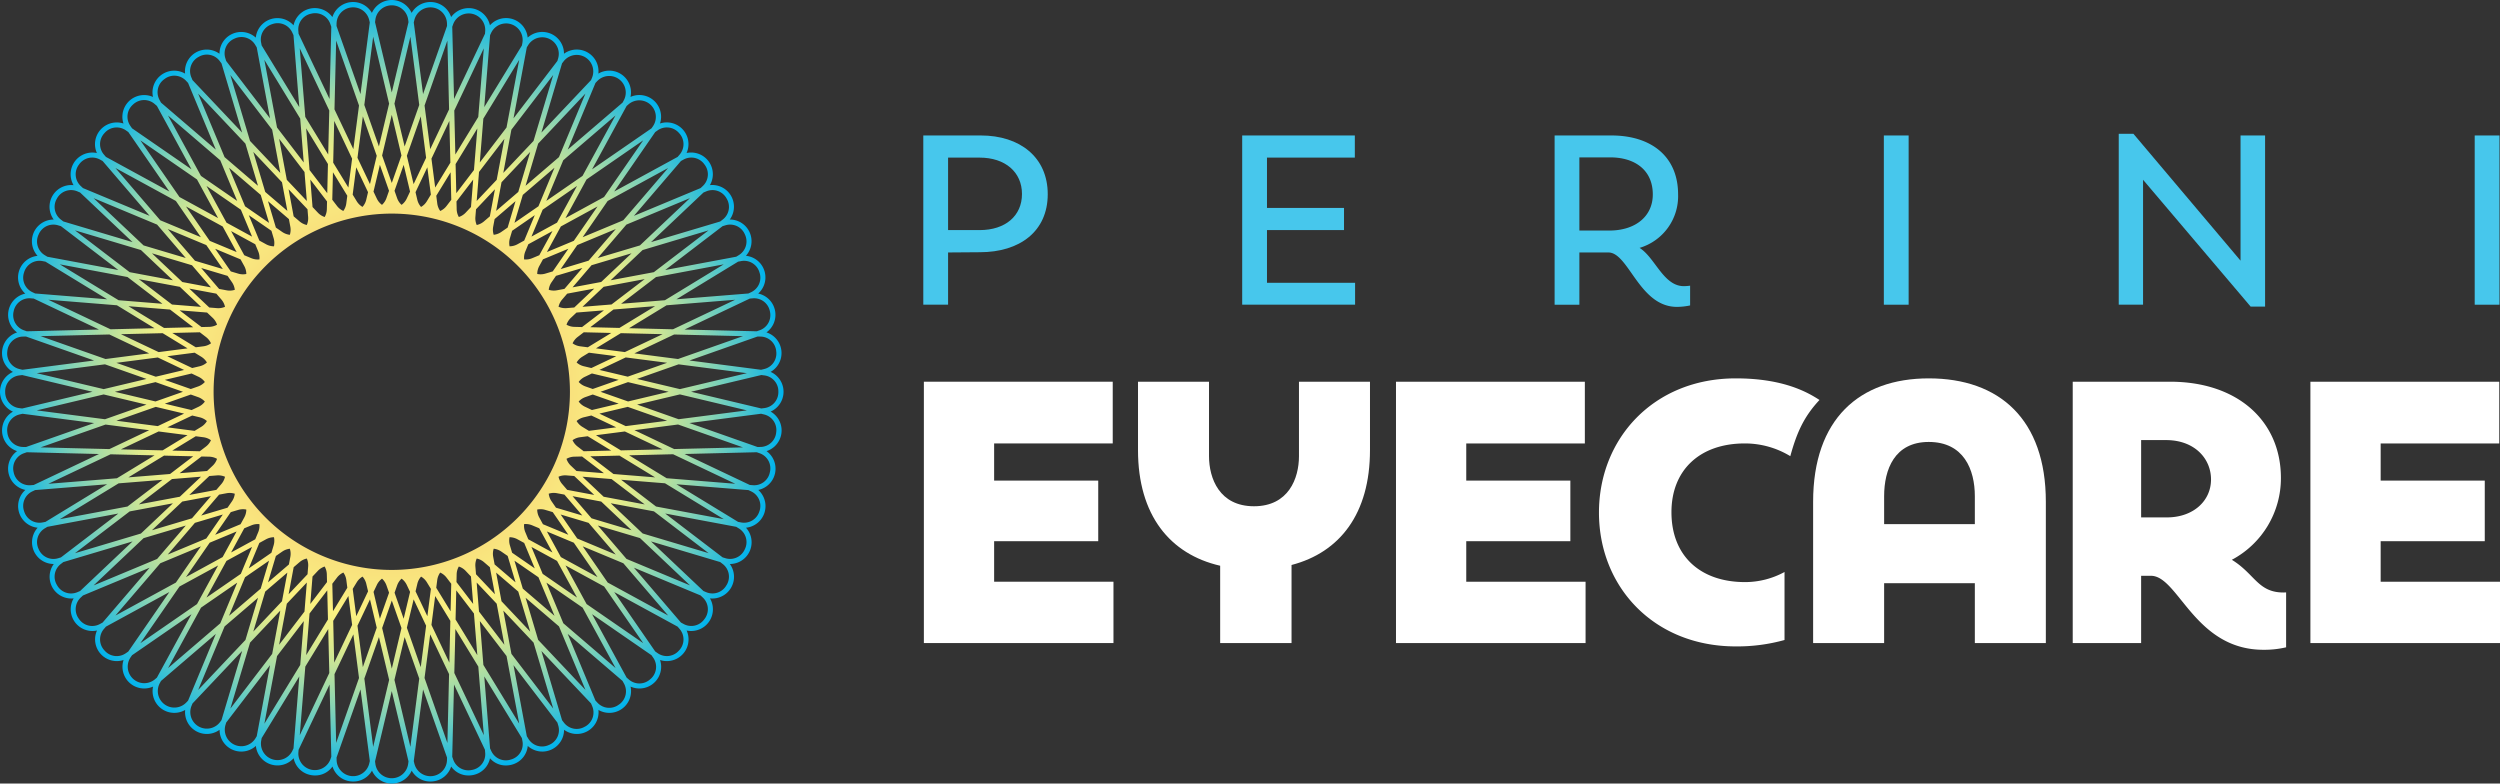
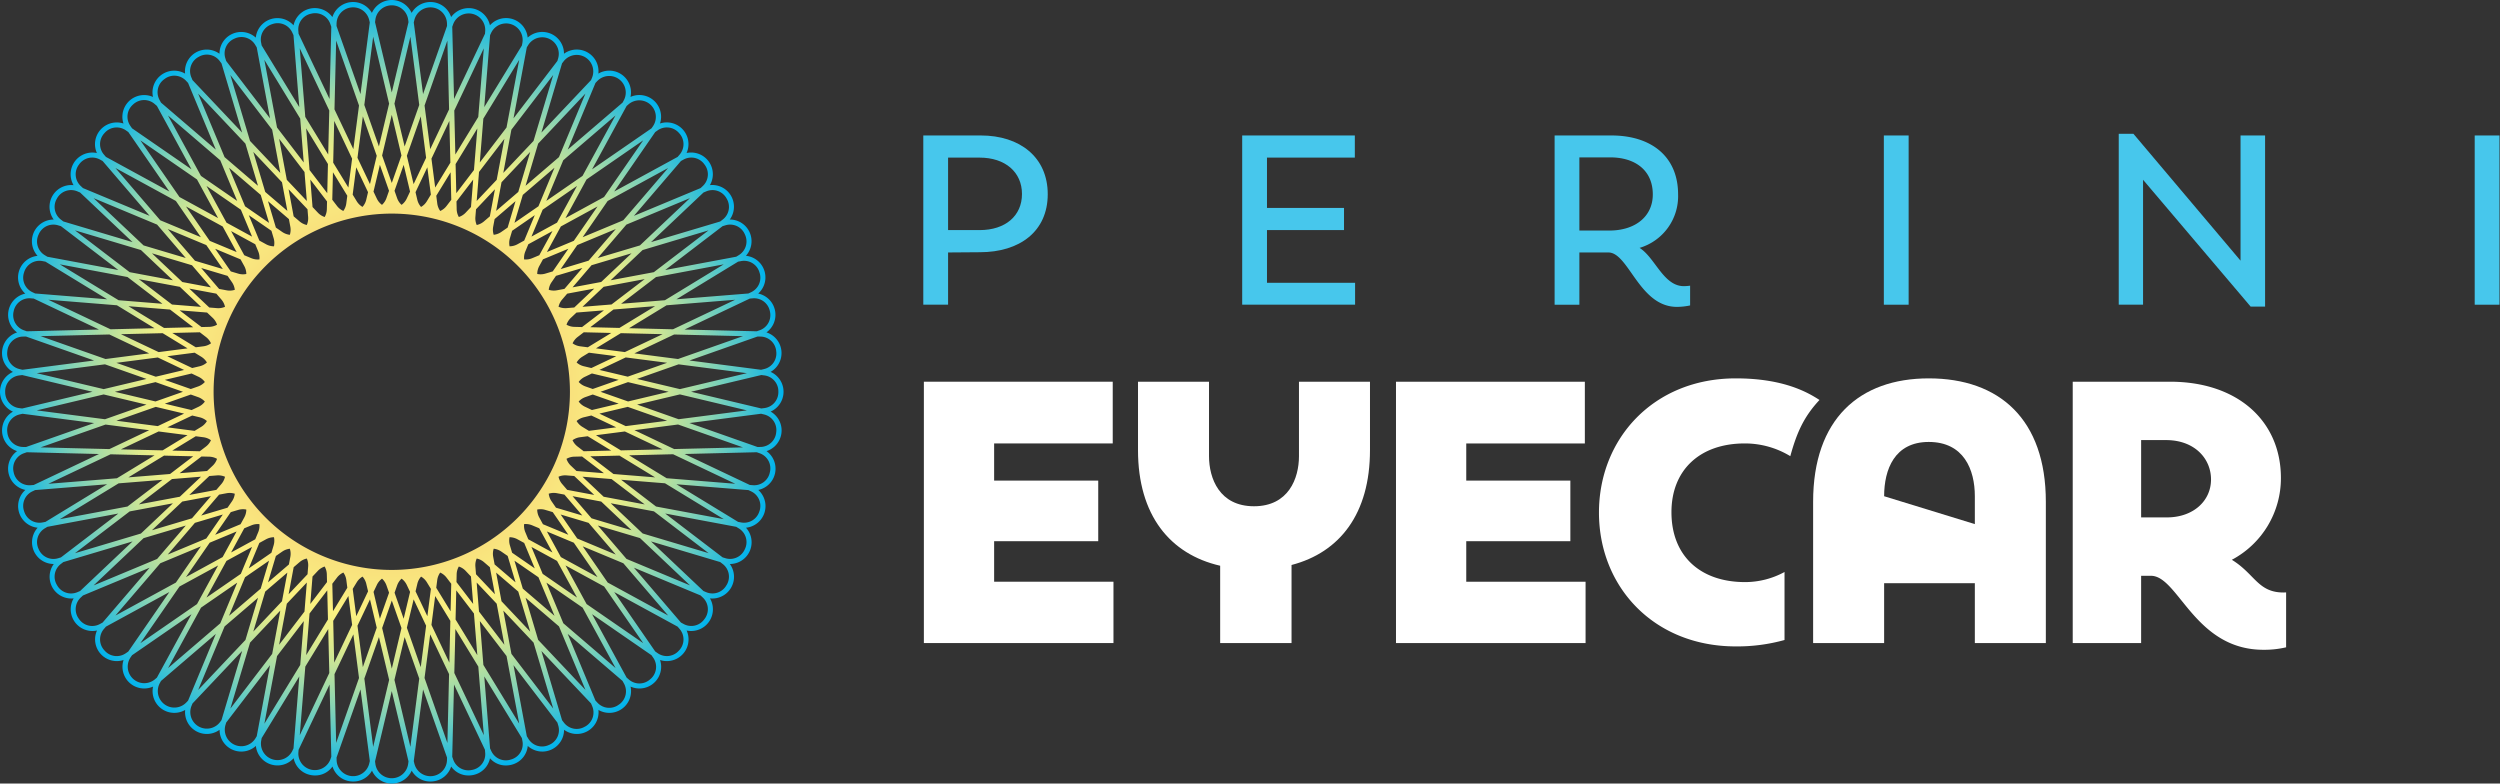
<svg xmlns="http://www.w3.org/2000/svg" viewBox="0 0 468.285 146.77">
  <rect x="0" y="0" width="468.285" height="146.77" fill="#333333" stroke="none" />
  <defs>
    <style>.a{fill:url(#a);}.b{fill:#fff;}.c{fill:#47c7ec;}</style>
    <radialGradient id="a" cx="73.385" cy="73.385" r="73.385" gradientUnits="userSpaceOnUse">
      <stop offset="0" stop-color="#f0a66d" />
      <stop offset="0.576" stop-color="#fbf181" />
      <stop offset="0.612" stop-color="#f2ef85" />
      <stop offset="0.672" stop-color="#dae98f" />
      <stop offset="0.747" stop-color="#b2dfa1" />
      <stop offset="0.835" stop-color="#7bd1b9" />
      <stop offset="0.932" stop-color="#35c0d7" />
      <stop offset="1" stop-color="#00b3ee" />
    </radialGradient>
  </defs>
  <title>logo-dark-bg-alt</title>
  <path class="a" d="M144.346,77.1a4.065,4.065,0,0,0,0-7.438,4.066,4.066,0,0,0-.778-7.4,4.065,4.065,0,0,0-1.546-7.275,4.066,4.066,0,0,0-2.3-7.075,4.065,4.065,0,0,0-3.024-6.794,4.066,4.066,0,0,0-3.72-6.442,4.067,4.067,0,0,0-4.372-6.018,4.066,4.066,0,0,0-4.977-5.527,4.065,4.065,0,0,0-5.527-4.976,4.066,4.066,0,0,0-6.017-4.373,4.066,4.066,0,0,0-6.442-3.718,4.066,4.066,0,0,0-6.8-3.025,4.066,4.066,0,0,0-7.074-2.3A4.065,4.065,0,0,0,84.5,3.2a4.065,4.065,0,0,0-7.4-.778,4.066,4.066,0,0,0-7.438,0,4.065,4.065,0,0,0-7.4.778,4.066,4.066,0,0,0-7.276,1.546,4.065,4.065,0,0,0-7.073,2.3,4.065,4.065,0,0,0-6.8,3.024,4.066,4.066,0,0,0-6.442,3.719,4.066,4.066,0,0,0-6.017,4.372,4.067,4.067,0,0,0-5.528,4.977,4.066,4.066,0,0,0-4.976,5.528,4.066,4.066,0,0,0-4.372,6.018,4.066,4.066,0,0,0-3.72,6.441,4.065,4.065,0,0,0-3.024,6.8,4.066,4.066,0,0,0-2.3,7.074A4.066,4.066,0,0,0,3.2,62.269a4.065,4.065,0,0,0-.777,7.4,4.066,4.066,0,0,0,0,7.438A4.066,4.066,0,0,0,3.2,84.5a4.063,4.063,0,0,0,1.55,7.273,4.066,4.066,0,0,0,2.3,7.077,4.065,4.065,0,0,0,3.025,6.794,4.067,4.067,0,0,0,3.72,6.442,4.065,4.065,0,0,0,4.372,6.017,4.064,4.064,0,0,0,4.977,5.526,4.066,4.066,0,0,0,5.527,4.978,4.066,4.066,0,0,0,6.017,4.372,4.066,4.066,0,0,0,6.442,3.719,4.065,4.065,0,0,0,6.8,3.025,4.065,4.065,0,0,0,7.073,2.3,4.013,4.013,0,0,0,3.134,3.142,4.165,4.165,0,0,0,.871.091,3.937,3.937,0,0,0,3.273-1.68,4.011,4.011,0,0,0,3.443,2.791,3.82,3.82,0,0,0,.43.023,3.98,3.98,0,0,0,3.523-2.041,4.065,4.065,0,0,0,7.436,0,3.979,3.979,0,0,0,3.522,2.041,3.826,3.826,0,0,0,.431-.023,4.013,4.013,0,0,0,3.443-2.791,3.935,3.935,0,0,0,3.273,1.68,4.148,4.148,0,0,0,.87-.091,4.014,4.014,0,0,0,3.131-3.127,3.89,3.89,0,0,0,2.984,1.344,4.249,4.249,0,0,0,1.3-.205,4.012,4.012,0,0,0,2.788-3.453,4.066,4.066,0,0,0,6.8-3.025,4.066,4.066,0,0,0,6.442-3.718,4.066,4.066,0,0,0,6.017-4.373,4.065,4.065,0,0,0,5.527-4.977,4.065,4.065,0,0,0,4.977-5.526,4.067,4.067,0,0,0,4.372-6.018,4.066,4.066,0,0,0,3.719-6.442,4.066,4.066,0,0,0,3.026-6.794,4.067,4.067,0,0,0,2.3-7.077,4.063,4.063,0,0,0,1.548-7.273,4.066,4.066,0,0,0,.777-7.4Zm1.452-3.719a3,3,0,0,1-2.7,3.069l-.49.064-13.16-3.133,13.16-3.133.49.063A3,3,0,0,1,145.8,73.385ZM73.385,106.756a33.372,33.372,0,1,1,33.371-33.371A33.372,33.372,0,0,1,73.385,106.756ZM54.117,41.041l.268,1.435a3.081,3.081,0,0,1-.095,1.506,3.09,3.09,0,0,1-1.414-.525l-1.2-.829L50.2,37.683Zm-.058-5.586L57.6,39.2l.117,1.455a3.088,3.088,0,0,1-.252,1.488,3.087,3.087,0,0,1-1.351-.672l-1.109-.95Zm-2.8,9.175a3.086,3.086,0,0,1,.063,1.509,3.1,3.1,0,0,1-1.462-.375l-1.28-.7L46.6,40.3l4.246,2.931ZM48.374,47.1a3.1,3.1,0,0,1,.22,1.494,3.079,3.079,0,0,1-1.492-.221l-1.348-.562-2.471-4.529,4.53,2.471Zm-2.61,2.758a3.1,3.1,0,0,1,.375,1.462,3.081,3.081,0,0,1-1.508-.063l-1.4-.417L40.3,46.6l4.762,1.984Zm-2.308,3.017a3.086,3.086,0,0,1,.525,1.413,3.1,3.1,0,0,1-1.505.1l-1.435-.269L37.683,50.2l4.944,1.475Zm-1.98,3.24a3.1,3.1,0,0,1,.671,1.354,3.113,3.113,0,0,1-1.488.251L39.2,57.6l-3.749-3.545,5.071.95Zm-1.631,3.43a3.09,3.09,0,0,1,.809,1.274,3.08,3.08,0,0,1-1.453.406l-1.459.036-4.1-3.133,5.142.415Zm-1.262,3.582a3.09,3.09,0,0,1,.937,1.183,3.081,3.081,0,0,1-1.4.555l-1.448.188-4.4-2.687,5.158-.125ZM37.7,66.822A3.09,3.09,0,0,1,38.757,67.9a3.088,3.088,0,0,1-1.337.7L36,68.938,31.34,66.726l5.116-.664Zm-.491,3.767a3.082,3.082,0,0,1,1.162.961,3.094,3.094,0,0,1-1.256.835l-1.378.485-4.866-1.713,5.019-1.195Zm-.094,3.8a3.084,3.084,0,0,1,1.256.835,3.082,3.082,0,0,1-1.162.961l-1.319.626-5.019-1.194L35.739,73.9ZM36,77.832l1.419.338a3.086,3.086,0,0,1,1.337.7A3.084,3.084,0,0,1,37.7,79.948l-1.246.76-5.116-.664Zm.668,3.884,1.448.187a3.094,3.094,0,0,1,1.4.556,3.09,3.09,0,0,1-.937,1.183l-1.159.886L32.266,84.4Zm1.073,3.792,1.459.035a3.091,3.091,0,0,1,1.453.406,3.094,3.094,0,0,1-.808,1.275l-1.061,1-5.142.415Zm1.463,3.658,1.454-.117a3.113,3.113,0,0,1,1.487.252,3.09,3.09,0,0,1-.67,1.353l-.95,1.107-5.071.95Zm1.836,3.487,1.435-.269a3.114,3.114,0,0,1,1.505.1,3.086,3.086,0,0,1-.525,1.413l-.829,1.2L37.683,96.57Zm2.191,3.276,1.4-.417a3.07,3.07,0,0,1,1.508-.064,3.091,3.091,0,0,1-.375,1.462l-.7,1.281L40.3,100.174Zm2.522,3.028L47.1,98.4a3.09,3.09,0,0,1,1.492-.22,3.1,3.1,0,0,1-.22,1.493l-.561,1.347-4.53,2.47Zm2.825,2.747,1.28-.7a3.128,3.128,0,0,1,1.462-.374,3.082,3.082,0,0,1-.063,1.508l-.416,1.4-4.247,2.93Zm3.1,2.438,1.2-.829a3.1,3.1,0,0,1,1.415-.525,3.081,3.081,0,0,1,.095,1.506l-.268,1.435L50.2,109.087Zm3.333,2.1,1.109-.951a3.1,3.1,0,0,1,1.351-.671,3.088,3.088,0,0,1,.252,1.488l-.117,1.455-3.544,3.749ZM109.35,68.6a3.1,3.1,0,0,1-1.338-.7,3.093,3.093,0,0,1,1.056-1.078l1.245-.76,5.117.664-4.661,2.212Zm.75-3.546-1.447-.188a3.085,3.085,0,0,1-1.4-.555,3.093,3.093,0,0,1,.938-1.183l1.159-.886,5.158.125Zm-1.072-3.792-1.459-.036a3.08,3.08,0,0,1-1.453-.406,3.1,3.1,0,0,1,.808-1.274l1.06-1,5.143-.415ZM107.565,57.6l-1.454.118a3.175,3.175,0,0,1-1.487-.257,3.083,3.083,0,0,1,.67-1.348l.95-1.108,5.071-.95Zm-1.836-3.487-1.435.269a3.106,3.106,0,0,1-1.506-.1,3.088,3.088,0,0,1,.526-1.413l.829-1.2,4.944-1.475Zm-2.192-3.275-1.4.417a3.078,3.078,0,0,1-1.507.063,3.1,3.1,0,0,1,.375-1.462l.7-1.28,4.763-1.984Zm-2.521-3.029-1.348.562a3.079,3.079,0,0,1-1.492.221A3.076,3.076,0,0,1,98.4,47.1l.561-1.347,4.529-2.471Zm-2.825-2.746-1.281.7a3.087,3.087,0,0,1-1.461.375,3.1,3.1,0,0,1,.062-1.509l.417-1.4,4.247-2.931Zm-3.1-2.438-1.2.829a3.085,3.085,0,0,1-1.414.526,3.1,3.1,0,0,1-.1-1.507l.269-1.435,3.917-3.359Zm-3.334-2.1-1.108.95a3.087,3.087,0,0,1-1.351.672,3.076,3.076,0,0,1-.252-1.488l.117-1.455,3.544-3.749Zm.892,65.2-.269-1.434a3.1,3.1,0,0,1,.1-1.507,3.085,3.085,0,0,1,1.414.526l1.2.829,1.475,4.945Zm.058,5.587-3.544-3.749-.117-1.455a3.087,3.087,0,0,1,.251-1.488,3.083,3.083,0,0,1,1.352.671l1.108.951Zm2.8-9.176a3.094,3.094,0,0,1-.062-1.508,3.1,3.1,0,0,1,1.461.374l1.281.7,1.984,4.764-4.247-2.931Zm2.885-2.47a3.076,3.076,0,0,1-.22-1.494,3.079,3.079,0,0,1,1.492.221l1.348.561,2.47,4.53-4.529-2.471Zm2.61-2.759a3.091,3.091,0,0,1-.375-1.462,3.066,3.066,0,0,1,1.507.064l1.4.417,2.93,4.245L101.7,98.191Zm2.308-3.016a3.1,3.1,0,0,1-.526-1.413,3.106,3.106,0,0,1,1.506-.1l1.435.269,3.358,3.917L104.143,95.1Zm1.98-3.24a3.092,3.092,0,0,1-.671-1.353,3.091,3.091,0,0,1,1.488-.252l1.454.117,3.75,3.545-5.071-.95Zm1.63-3.43a3.094,3.094,0,0,1-.808-1.275,3.091,3.091,0,0,1,1.453-.406l1.459-.035,4.1,3.133-5.142-.415Zm1.263-3.582a3.093,3.093,0,0,1-.938-1.183,3.1,3.1,0,0,1,1.4-.556l1.447-.187,4.4,2.687-5.158.125Zm.881-3.694a3.087,3.087,0,0,1-1.056-1.079,3.1,3.1,0,0,1,1.338-.7l1.419-.338,4.661,2.212-5.117.664Zm.491-3.767a3.093,3.093,0,0,1-1.163-.961,3.088,3.088,0,0,1,1.257-.835l1.378-.485,4.866,1.713-5.019,1.194Zm.094-3.8a3.1,3.1,0,0,1-1.257-.835,3.093,3.093,0,0,1,1.163-.961l1.319-.627,5.019,1.195-4.866,1.713Zm2.626-3.088,4.932-2.34,7.759,1.006-7.381,2.6Zm4.773-3.341-5.414-.7,4.659-2.843,7.823.19Zm-1.016-4.524-5.457-.133,4.337-3.315,7.8-.628Zm-1.484-4.392-5.441.439,3.967-3.751,7.693-1.441Zm-1.934-4.214-5.365,1.005,3.553-4.144,7.5-2.237Zm-2.362-3.99L105.025,50.4l3.1-4.492,7.224-3.008Zm-2.769-3.719-5.039,2.1,2.613-4.792,6.871-3.747Zm-3.142-3.408-4.792,2.614,2.1-5.04,6.44-4.445Zm-3.481-3.062-4.493,3.1,1.561-5.232,5.941-5.094Zm-3.781-2.685-4.144,3.553,1.005-5.364,5.376-5.687Zm-4.041-2.271-3.75,3.966.438-5.44L94.482,26Zm-4.258-1.838L85.47,36.19l-.132-5.456,4.075-6.68Zm-.144,1.79-.414,5.142-1,1.06a3.083,3.083,0,0,1-1.274.809,3.091,3.091,0,0,1-.406-1.453l-.035-1.46Zm-30.655-1.79-.629-7.8,4.076,6.68L61.3,36.19Zm3.277,5.888-.035,1.46a3.1,3.1,0,0,1-.406,1.454,3.089,3.089,0,0,1-1.274-.81l-1-1.06-.415-5.142Zm-3.784-.084-3.75-3.966L52.287,26l4.753,6.218Zm-3.647,1.858-4.145-3.553-2.236-7.5,5.376,5.687ZM50.4,41.747l-4.493-3.1L42.9,31.422l5.942,5.093Zm-3.181,2.576-4.792-2.614-3.748-6.871,6.441,4.445Zm-2.895,2.893-5.039-2.1-4.445-6.441,6.87,3.748ZM41.745,50.4l-5.231-1.561L31.421,42.9l7.224,3.008Zm-2.228,3.434-5.366-1.005L28.464,47.45l7.5,2.237Zm-1.859,3.648-5.44-.439L26,52.287l7.692,1.441ZM36.191,61.3l-5.458.133-6.68-4.076,7.8.628Zm-1.06,3.955-5.413.7L22.649,62.6l7.823-.19ZM34.49,69.3l-5.309,1.264-7.382-2.6,7.76-1.006Zm-.214,4.088L29.127,75.2l-7.612-1.812,7.612-1.812Zm-5.1,2.823,5.309,1.264-4.931,2.341L21.8,78.806Zm.537,4.606,5.413.7-4.659,2.843-7.823-.19Zm1.015,4.524,5.458.132-4.338,3.315-7.8.629Zm1.485,4.392,5.441-.439-3.968,3.751L26,94.483Zm1.933,4.214,5.366-1.005-3.553,4.144-7.5,2.236Zm2.363,3.989,5.231-1.56-3.1,4.491-7.224,3.009Zm2.769,3.719,5.039-2.1-2.614,4.792-6.87,3.747Zm3.142,3.409,4.792-2.614-2.1,5.04-6.441,4.444Zm3.48,3.062,4.494-3.1-1.561,5.233L42.9,115.348Zm3.781,2.684,4.145-3.553-1.005,5.364-5.376,5.688Zm4.042,2.272,3.75-3.967-.438,5.441-4.753,6.217Zm4.257,1.837L61.3,110.58l.132,5.456-4.076,6.679Zm.144-1.789.415-5.142,1-1.061a3.1,3.1,0,0,1,1.274-.809,3.1,3.1,0,0,1,.406,1.454l.035,1.459Zm30.655,1.789.629,7.8-4.075-6.679.132-5.456Zm-3.276-5.888.035-1.459a3.091,3.091,0,0,1,.406-1.453,3.091,3.091,0,0,1,1.274.808l1,1.061.414,5.142Zm3.784.084,3.75,3.967,1.44,7.691-4.752-6.217Zm3.647-1.858,4.144,3.554,2.237,7.5-5.376-5.688Zm3.432-2.231,4.493,3.1,3.009,7.225-5.941-5.094Zm3.182-2.576,4.792,2.614,3.747,6.871-6.44-4.445Zm2.895-2.893,5.039,2.1,4.445,6.441-6.87-3.747Zm2.577-3.181,5.231,1.56,5.092,5.94-7.224-3.009Zm2.228-3.434,5.366,1.005,5.686,5.376-7.5-2.237Zm1.858-3.648,5.441.439,6.219,4.753-7.692-1.441Zm1.468-3.821,5.457-.132,6.681,4.076-7.8-.629Zm1.059-3.954,5.414-.7,7.068,3.355-7.823.19Zm.641-4.044,5.31-1.264,7.381,2.6-7.759,1.007Zm.215-4.087,5.149-1.812,7.612,1.812L117.643,75.2Zm6.841-2.408,7.774-2.736L139.9,69.9l-12.543,2.987Zm7.67-3.73-8.172-1.06,7.445-3.534,12.89.313Zm-.936-5.571-8.239-.2,7.036-4.294,12.853-1.036Zm-1.512-5.443-8.216.663,6.55-5.006,12.675-2.375Zm-2.074-5.255-8.1,1.518,5.989-5.662,12.358-3.687Zm-2.61-5.01-7.9,2.356,5.363-6.256,11.9-4.956Zm-3.12-4.709-7.609,3.168,4.681-6.783,11.321-6.174Zm-3.6-4.356L105.92,40.85l3.947-7.236L120.48,26.29Zm-4.032-3.957-6.783,4.682,3.169-7.61,9.789-8.392ZM104.7,29.43,98.445,34.8l2.356-7.9,8.859-9.372ZM99.937,26.4l-5.663,5.99,1.517-8.1,7.831-10.246Zm-5.058-2.518-5.005,6.548.663-8.214,6.716-11.007Zm-5.292-1.974-4.293,7.034-.2-8.239L90.623,9.052Zm-9.64,15.8a3.073,3.073,0,0,1-1.078,1.055,3.086,3.086,0,0,1-.7-1.337L77.832,36l2.212-4.661.664,5.116ZM77.473,34.49l-1.264-5.309,2.6-7.382,1.006,7.76Zm-.666,1.4-.625,1.318a3.082,3.082,0,0,1-.963,1.163,3.094,3.094,0,0,1-.835-1.256L73.9,35.74l1.713-4.866Zm-3.422-1.615-1.812-5.149,1.812-7.613L75.2,29.128ZM72.87,35.74l-.485,1.377a3.084,3.084,0,0,1-.835,1.256,3.089,3.089,0,0,1-.962-1.163l-.626-1.318,1.195-5.018ZM69.3,34.49l-2.341-4.931,1.007-7.76,2.6,7.382ZM68.938,36,68.6,37.419a3.1,3.1,0,0,1-.7,1.337A3.067,3.067,0,0,1,66.822,37.7l-.76-1.246.663-5.116Zm-7.462-7.061-4.293-7.034L56.147,9.052,61.676,20.7Zm-5.243-6.726.662,8.214L51.89,23.879,49.516,11.206ZM52.5,32.387,46.833,26.4,43.147,14.041l7.831,10.246ZM48.325,34.8l-6.258-5.366-4.957-11.9L45.969,26.9Zm-3.9,2.832-6.783-4.681-6.174-11.32,9.789,8.392ZM40.85,40.849,33.614,36.9,26.29,26.29,36.9,33.613Zm-3.224,3.578-7.609-3.168-8.395-9.791,11.322,6.175Zm-2.831,3.9-7.9-2.356-9.368-8.856,11.9,4.956ZM32.388,52.5l-8.1-1.518L14.04,43.147,26.4,46.834Zm-1.96,4.4-8.215-.663L11.2,49.516,23.879,51.89Zm-1.488,4.58-8.239.2L9.05,56.146,21.9,57.182Zm-1,4.711-8.173,1.06L7.6,62.966l12.89-.313Zm-.5,4.79-8.018,1.909L6.874,69.9l12.787-1.658Zm0,4.816-7.774,2.736L6.874,76.87l12.543-2.986Zm-7.671,3.73,8.173,1.06-7.445,3.534L7.6,83.8Zm.937,5.571,8.239.2L21.9,89.587,9.05,90.624Zm1.512,5.442,8.215-.662L23.879,94.88,11.2,97.254Zm2.073,5.256,8.1-1.518L26.4,99.936,14.04,103.622ZM26.9,100.8l7.9-2.356L29.432,104.7l-11.9,4.957Zm3.12,4.709,7.609-3.169-4.682,6.784L21.623,115.3Zm3.6,4.355,7.236-3.946L36.9,113.156,26.29,120.48Zm4.031,3.957,6.784-4.681-3.169,7.61-9.789,8.392Zm4.422,3.517,6.258-5.365-2.356,7.9-8.859,9.371Zm4.766,3.033,5.663-5.99-1.518,8.1-7.831,10.246Zm5.057,2.518,5.005-6.549-.662,8.215-6.717,11.007Zm5.293,1.974,4.293-7.034.2,8.238-5.529,11.649Zm9.639-15.8a3.084,3.084,0,0,1,1.078-1.056,3.088,3.088,0,0,1,.7,1.337l.338,1.42-2.213,4.661-.663-5.116Zm2.475,3.21,1.264,5.31-2.6,7.382-1.007-7.76Zm.665-1.4.626-1.319a3.1,3.1,0,0,1,.962-1.163,3.088,3.088,0,0,1,.835,1.257l.485,1.377L71.157,115.9Zm3.423,1.615,1.812,5.149-1.812,7.613-1.812-7.613Zm.515-1.463.484-1.377a3.1,3.1,0,0,1,.835-1.257,3.1,3.1,0,0,1,.963,1.163l.625,1.319L75.613,115.9Zm3.573,1.249,2.34,4.932-1.006,7.76-2.6-7.382Zm.359-1.509.338-1.42a3.1,3.1,0,0,1,.7-1.337,3.076,3.076,0,0,1,1.078,1.056l.761,1.246-.664,5.116Zm7.462,7.061,4.293,7.034,1.036,12.853-5.529-11.649Zm5.243,6.726-.663-8.215,5.005,6.549,2.374,12.673Zm3.737-10.174,5.663,5.99,3.685,12.356-7.831-10.246Zm4.171-2.408,6.258,5.365,4.957,11.9-8.859-9.371Zm3.9-2.833,6.783,4.682,6.175,11.32-9.789-8.393Zm3.579-3.222,7.236,3.947,7.324,10.613-10.613-7.324Zm3.224-3.578,7.609,3.169,8.395,9.791-11.322-6.176Zm2.831-3.9,7.9,2.356,9.368,8.856-11.9-4.957Zm2.407-4.172,8.1,1.518,10.246,7.83-12.358-3.686Zm1.959-4.4,8.216.662,11.009,6.718L122.891,94.88Zm1.489-4.58,8.239-.2,11.65,5.53-12.853-1.037Zm1-4.711,8.173-1.06L139.168,83.8l-12.89.313Zm.5-4.79,8.017-1.909L139.9,76.87l-12.786,1.659ZM145.4,65.815a3,3,0,0,1-2.362,3.336l-.478.114-13.417-1.74,12.762-4.493.491.012A3,3,0,0,1,145.4,65.815Zm-1.186-7.486a3,3,0,0,1-2,3.564l-.463.164-13.526-.329,12.225-5.8.487-.04A3.009,3.009,0,0,1,144.215,58.329Zm-1.961-7.321a3,3,0,0,1-1.617,3.753l-.446.212L126.705,56.06l11.552-7.049.482-.09A3,3,0,0,1,142.254,51.008Zm-2.716-7.076a3,3,0,0,1-1.216,3.9l-.419.256-13.3,2.491,10.751-8.217.469-.14A3,3,0,0,1,139.538,43.932ZM136.1,37.178a3,3,0,0,1-.8,4.008l-.388.3-12.968,3.868,9.829-9.292.457-.19A3,3,0,0,1,136.1,37.178Zm-4.129-6.356a3,3,0,0,1-.377,4.069l-.358.338-12.491,5.2,8.807-10.271.432-.236A3,3,0,0,1,131.968,30.822Zm-4.77-5.891a3,3,0,0,1,.05,4.087l-.32.373L115.049,35.87l7.686-11.136.4-.28A3,3,0,0,1,127.2,24.931Zm-9.446-5.409a3.1,3.1,0,0,1,4.563,4.109l-.28.406L110.9,31.722l6.478-11.878Zm-5.873-4.343a3.1,3.1,0,0,1,4.967,3.61l-.235.432-10.272,8.806,5.2-12.491Zm-6.3-3.7a3.1,3.1,0,0,1,5.318,3.071l-.189.453-9.3,9.833,3.867-12.965ZM98.936,8.448a3.1,3.1,0,0,1,5.61,2.5l-.141.47-8.217,10.75,2.491-13.3ZM91.8,6.577l.211-.444a3.1,3.1,0,0,1,5.84,1.9l-.09.483L90.71,20.063Zm-6.92-2.023a3.1,3.1,0,0,1,6.005,1.277l-.039.491-5.8,12.222L84.713,5.019Zm-.349,32.869-.887,1.159a3.083,3.083,0,0,1-1.182.938,3.082,3.082,0,0,1-.555-1.4l-.188-1.449,2.687-4.4Zm-.169-6.952L81.516,35.13l-.7-5.412,3.355-7.069Zm-.242-9.979-3.534,7.446-1.06-8.173L83.8,7.6Zm-6.5-16.761a3.1,3.1,0,0,1,6.106.641l.012.493L79.245,17.627,77.505,4.209ZM78.53,19.66l-2.737,7.775-1.909-8.018L76.871,6.872ZM70.314,3.669a3.1,3.1,0,0,1,6.141,0l.064.487L73.385,17.319,70.251,4.156Zm-.415,3.2,2.986,12.545-1.908,8.018L68.24,19.66Zm-6.855-2.5a3.1,3.1,0,0,1,6.107-.641l.114.478-1.74,13.418L63.032,4.865ZM62.966,7.6l4.281,12.163-1.06,8.172-3.534-7.446ZM62.6,22.649l3.355,7.069-.7,5.413-2.843-4.66Zm-.234,9.617,2.687,4.4-.187,1.448a3.086,3.086,0,0,1-.556,1.4,3.081,3.081,0,0,1-1.183-.937l-.886-1.159ZM58.329,2.554a3,3,0,0,1,3.564,2l.164.465-.329,13.525-5.8-12.222-.04-.491A3,3,0,0,1,58.329,2.554ZM51.007,4.516a3,3,0,0,1,3.755,1.617l.21.444L56.06,20.063,49.012,8.514l-.091-.483A3,3,0,0,1,51.007,4.516ZM43.932,7.232a3,3,0,0,1,3.9,1.216l.257.422,2.49,13.3-8.217-10.75-.14-.47A3,3,0,0,1,43.932,7.232Zm-6.754,3.441a3,3,0,0,1,4.008.8l.3.392,3.867,12.965L36.056,15l-.188-.453A3,3,0,0,1,37.178,10.673ZM30.822,14.8a3,3,0,0,1,4.069.378l.338.357,5.2,12.49L30.159,19.22l-.236-.431A3,3,0,0,1,30.822,14.8Zm-5.89,4.771a3,3,0,0,1,4.085-.05l.375.322,6.479,11.877L24.735,24.037l-.28-.406A3,3,0,0,1,24.932,19.572Zm-5.36,5.359a3,3,0,0,1,4.058-.477l.405.28L31.72,35.869l-11.88-6.48-.318-.371A3,3,0,0,1,19.572,24.931ZM14.8,30.822a3.005,3.005,0,0,1,3.988-.9l.43.235L28.027,40.43l-12.49-5.2-.358-.338A3,3,0,0,1,14.8,30.822Zm-4.128,6.356a3,3,0,0,1,3.871-1.309l.457.19,9.83,9.292L11.863,41.483l-.389-.3A3,3,0,0,1,10.673,37.178ZM7.232,43.932a3,3,0,0,1,3.713-1.708l.47.14,10.751,8.217L8.867,48.09l-.42-.256A3,3,0,0,1,7.232,43.932ZM4.516,51.008A2.994,2.994,0,0,1,8.03,48.921l.483.09L20.064,56.06,6.578,54.973l-.445-.212A3,3,0,0,1,4.516,51.008ZM2.554,58.329a3.009,3.009,0,0,1,3.278-2.443l.487.04,12.224,5.8-13.525.329-.464-.164A3,3,0,0,1,2.554,58.329ZM1.369,65.815a3,3,0,0,1,3-2.771l.492-.012,12.762,4.493L4.209,69.265l-.479-.114A3,3,0,0,1,1.369,65.815Zm-.4,7.57a3,3,0,0,1,2.7-3.07l.489-.063L17.32,73.385,4.159,76.518l-.489-.064A3,3,0,0,1,.972,73.385Zm.4,7.57A3,3,0,0,1,3.73,77.618l.479-.114,13.417,1.741L4.864,83.737l-.492-.012A3,3,0,0,1,1.369,80.955Zm1.185,7.486a3,3,0,0,1,2-3.565l.464-.163,13.525.329-12.224,5.8-.487.039A3.009,3.009,0,0,1,2.554,88.441Zm1.962,7.32a3,3,0,0,1,1.617-3.752l.445-.212L20.064,90.71,8.513,97.758l-.483.091A2.994,2.994,0,0,1,4.516,95.761Zm2.716,7.077a3,3,0,0,1,1.215-3.9l.42-.256,13.3-2.491-10.751,8.216-.47.141A3,3,0,0,1,7.232,102.838Zm3.441,6.753a3,3,0,0,1,.8-4.007l.389-.3,12.968-3.868L15,110.71l-.457.191A3,3,0,0,1,10.673,109.591Zm4.128,6.357a3,3,0,0,1,.378-4.069l.358-.338,12.49-5.2-8.806,10.272-.432.235A3,3,0,0,1,14.8,115.948Zm4.771,5.891a3,3,0,0,1-.05-4.088l.319-.372L31.72,110.9l-7.685,11.137-.405.279A3,3,0,0,1,19.572,121.839Zm9.445,5.408a3.1,3.1,0,0,1-4.562-4.108l.28-.406,11.136-7.685-6.479,11.878Zm5.874,4.343a3.1,3.1,0,0,1-4.968-3.609l.236-.432,10.271-8.806-5.2,12.49Zm6.3,3.7a3.1,3.1,0,0,1-5.318-3.07l.188-.453,9.3-9.833L41.485,134.9Zm6.648,3.026a3.1,3.1,0,0,1-5.61-2.5l.14-.47L50.581,124.6l-2.49,13.3Zm7.138,1.871-.21.444a3.1,3.1,0,0,1-5.841-1.9l.091-.483,7.048-11.55Zm6.921,2.023a3.1,3.1,0,0,1-6.006-1.277l.04-.49,5.8-12.222.329,13.525Zm.349-32.868.886-1.16a3.1,3.1,0,0,1,1.183-.937,3.082,3.082,0,0,1,.555,1.4l.188,1.449-2.687,4.4Zm.169,6.951,2.843-4.659.7,5.413L62.6,124.121Zm.242,9.979,3.534-7.445L67.247,127l-4.281,12.163Zm6.5,16.762a3.1,3.1,0,0,1-6.107-.642l-.012-.492,4.492-12.762,1.741,13.417Zm-.911-15.93,2.737-7.774,1.908,8.017L69.9,139.9ZM76.455,143.1a3.1,3.1,0,0,1-6.141,0l-.063-.488,3.134-13.163,3.134,13.163Zm.416-3.2-2.987-12.546,1.909-8.017,2.737,7.774Zm6.854,2.5a3.1,3.1,0,0,1-6.106.642l-.114-.479,1.74-13.417,4.492,12.762Zm.079-3.23L79.523,127l1.06-8.173,3.534,7.446Zm.365-15.046-3.355-7.07.7-5.412,2.843,4.659ZM84.4,114.5l-2.688-4.4.188-1.448a3.094,3.094,0,0,1,.556-1.4,3.089,3.089,0,0,1,1.182.937l.887,1.16Zm4.037,29.711a3,3,0,0,1-3.563-2l-.164-.464.329-13.525,5.8,12.222.039.49A3,3,0,0,1,88.44,144.215Zm7.322-1.962a3,3,0,0,1-3.754-1.617l-.211-.444L90.71,126.706l7.048,11.55.09.483A3,3,0,0,1,95.762,142.253Zm7.076-2.715a3,3,0,0,1-3.9-1.217l-.257-.421-2.491-13.3,8.217,10.751.141.47A3,3,0,0,1,102.838,139.538Zm6.753-3.442a3,3,0,0,1-4.007-.8l-.3-.392-3.867-12.964,9.3,9.833.189.453A3,3,0,0,1,109.591,136.1Zm6.357-4.127a3,3,0,0,1-4.069-.379l-.338-.357-5.2-12.49,10.271,8.807.235.431A3,3,0,0,1,115.948,131.969Zm5.89-4.771a3,3,0,0,1-4.086.049l-.375-.321L110.9,115.048l11.136,7.685.28.406A3,3,0,0,1,121.838,127.2Zm5.36-5.359a3,3,0,0,1-4.059.476l-.4-.279L115.05,110.9l11.88,6.48.318.371A3,3,0,0,1,127.2,121.839Zm4.77-5.891a3,3,0,0,1-3.987.9l-.431-.235-8.808-10.273,12.491,5.2.358.338A3,3,0,0,1,131.968,115.948Zm4.129-6.357a3,3,0,0,1-3.872,1.31l-.457-.191-9.829-9.292,12.968,3.868.388.3A3,3,0,0,1,136.1,109.591Zm3.441-6.753a3,3,0,0,1-3.714,1.708l-.469-.141L124.6,96.189l13.3,2.491.42.256A3,3,0,0,1,139.538,102.838Zm2.716-7.077a3,3,0,0,1-3.514,2.088l-.483-.091L126.705,90.71,140.191,91.8l.446.212A3,3,0,0,1,142.254,95.761Zm1.961-7.32a3,3,0,0,1-3.277,2.442l-.487-.039-12.225-5.8,13.526-.329.463.163A3,3,0,0,1,144.215,88.441Zm1.186-7.486a3,3,0,0,1-3,2.77l-.491.012-12.762-4.492L142.56,77.5l.479.114A3,3,0,0,1,145.4,80.955Z" />
  <path class="b" d="M208.568,108.964v11.49H173.054V71.5h35.375V83.061H186.215v6.962h19.5v11.351h-19.5v7.59Z" />
  <path class="b" d="M256.617,71.5V84.313c0,11.909-5.641,19.151-14.693,21.518v14.624h-13.37V105.971c-9.4-2.159-15.39-9.47-15.39-21.658V71.5h13.3V85.428c0,4.179,1.95,9.4,8.426,9.4s8.426-5.222,8.426-9.4V71.5Z" />
  <path class="b" d="M297,108.965v11.49H261.489V71.5h35.375V83.062H274.65v6.962h19.5v11.351h-19.5v7.59Z" />
-   <path class="b" d="M383.215,93.994v26.461h-13.3V109.244H352.923v11.211h-13.3V93.994c0-15.529,8.7-23.12,21.656-23.12C374.51,70.874,383.215,78.535,383.215,93.994Zm-13.3,4.178V92.95c0-5.015-2.089-10.167-8.635-10.167-6.406,0-8.356,5.152-8.356,10.167v5.222Z" />
-   <path class="b" d="M468.285,108.965v11.49H432.771V71.5h35.376V83.062H445.932v6.962h19.5v11.351h-19.5v7.59Z" />
+   <path class="b" d="M383.215,93.994v26.461h-13.3V109.244H352.923v11.211h-13.3V93.994c0-15.529,8.7-23.12,21.656-23.12C374.51,70.874,383.215,78.535,383.215,93.994Zm-13.3,4.178V92.95c0-5.015-2.089-10.167-8.635-10.167-6.406,0-8.356,5.152-8.356,10.167Z" />
  <path class="b" d="M334.266,107.143a15.459,15.459,0,0,1-7.391,1.891c-8.356,0-13.788-4.873-13.788-13.091,0-7.938,5.363-12.881,13.718-12.881a16.358,16.358,0,0,1,8.543,2.383c1.188-4.308,2.489-7.341,5.47-10.525-2.2-1.421-6.712-4.046-15.683-4.046-15.39,0-25.626,11.281-25.626,25.139,0,13.926,10.305,25.068,25.626,25.068a33.012,33.012,0,0,0,9.131-1.2Z" />
  <path class="b" d="M428.221,110.963c-.163.007-.335.021-.486.021-4.806,0-5.362-3.48-9.68-6.127a17.294,17.294,0,0,0,9.192-15.32c0-10.655-8.078-18.036-20.751-18.036H388.251v48.954h12.813v-12.6h1.95c5.083.209,8.148,13.858,20.961,13.858a17.793,17.793,0,0,0,4.246-.464ZM405.869,96.918h-4.805V82.434h4.665c5.293,0,8.426,3.412,8.426,7.382S410.883,96.918,405.869,96.918Z" />
  <path class="c" d="M196.256,36.379c0,6.988-5.274,10.866-12.714,10.866l-5.953.045v9.784h-4.643v-31.7h10.775C191.027,25.376,196.256,29.434,196.256,36.379Zm-4.825-.046c0-4.1-3.156-6.809-7.935-6.809h-5.907V43.1H183.5C188.321,43.1,191.431,40.436,191.431,36.333Z" />
  <path class="c" d="M253.827,52.971v4.1H232.68v-31.7h21.1v4.148H237.324v9.425h14.428V43.1H237.324v9.874Z" />
  <path class="c" d="M316.582,53.511v3.7a11.92,11.92,0,0,1-2.482.27c-7.033,0-9.016-10.146-12.805-10.19h-5.456v9.784H291.2v-31.7h10.642c7.394,0,12.489,3.878,12.489,11.046a10.1,10.1,0,0,1-7.215,10.01c2.931,1.849,4.464,7.17,8.3,7.17A9.37,9.37,0,0,0,316.582,53.511ZM301.431,43.186c4.961,0,8.162-2.7,8.162-6.764,0-4.552-3.337-6.943-7.982-6.943h-5.772V43.186Z" />
  <path class="c" d="M352.87,25.376h4.643v31.7H352.87Z" />
  <path class="c" d="M424.283,25.376V57.435h-2.7L401.424,33.673v23.4H396.87V25.061h2.75l20.065,23.762V25.376Z" />
  <path class="c" d="M463.546,25.376h4.643v31.7h-4.643Z" />
</svg>